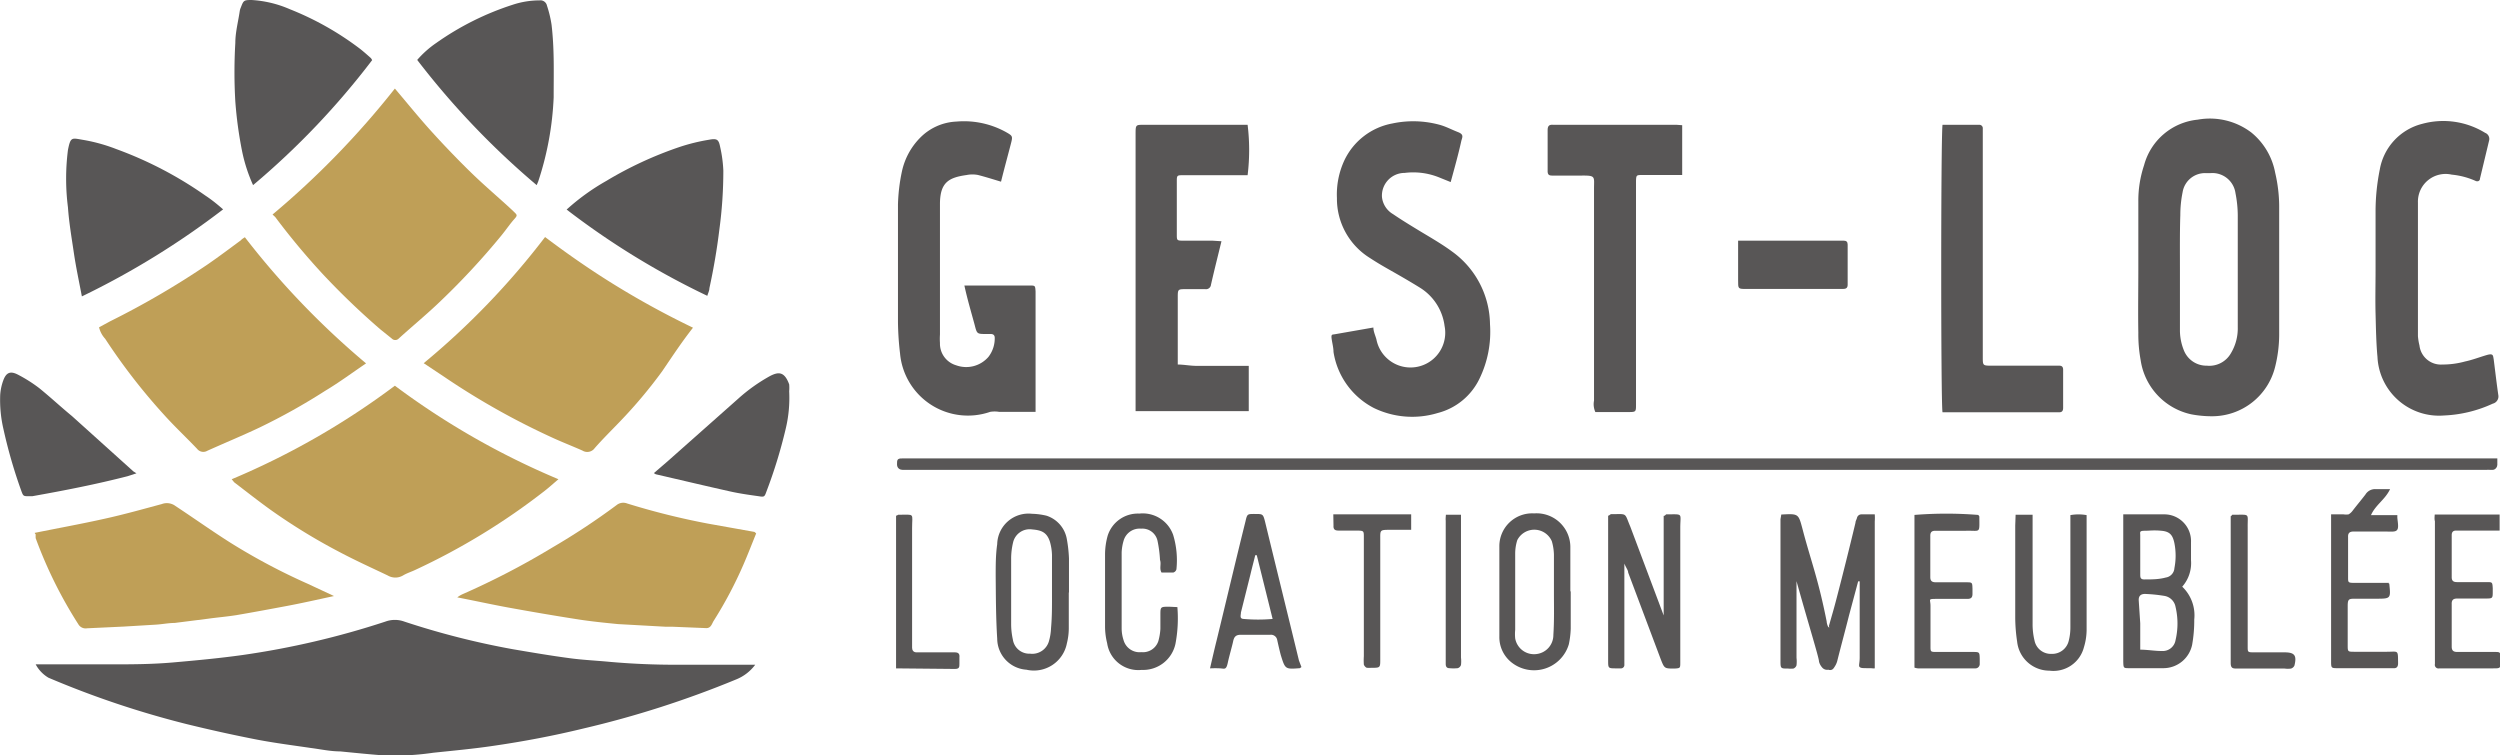
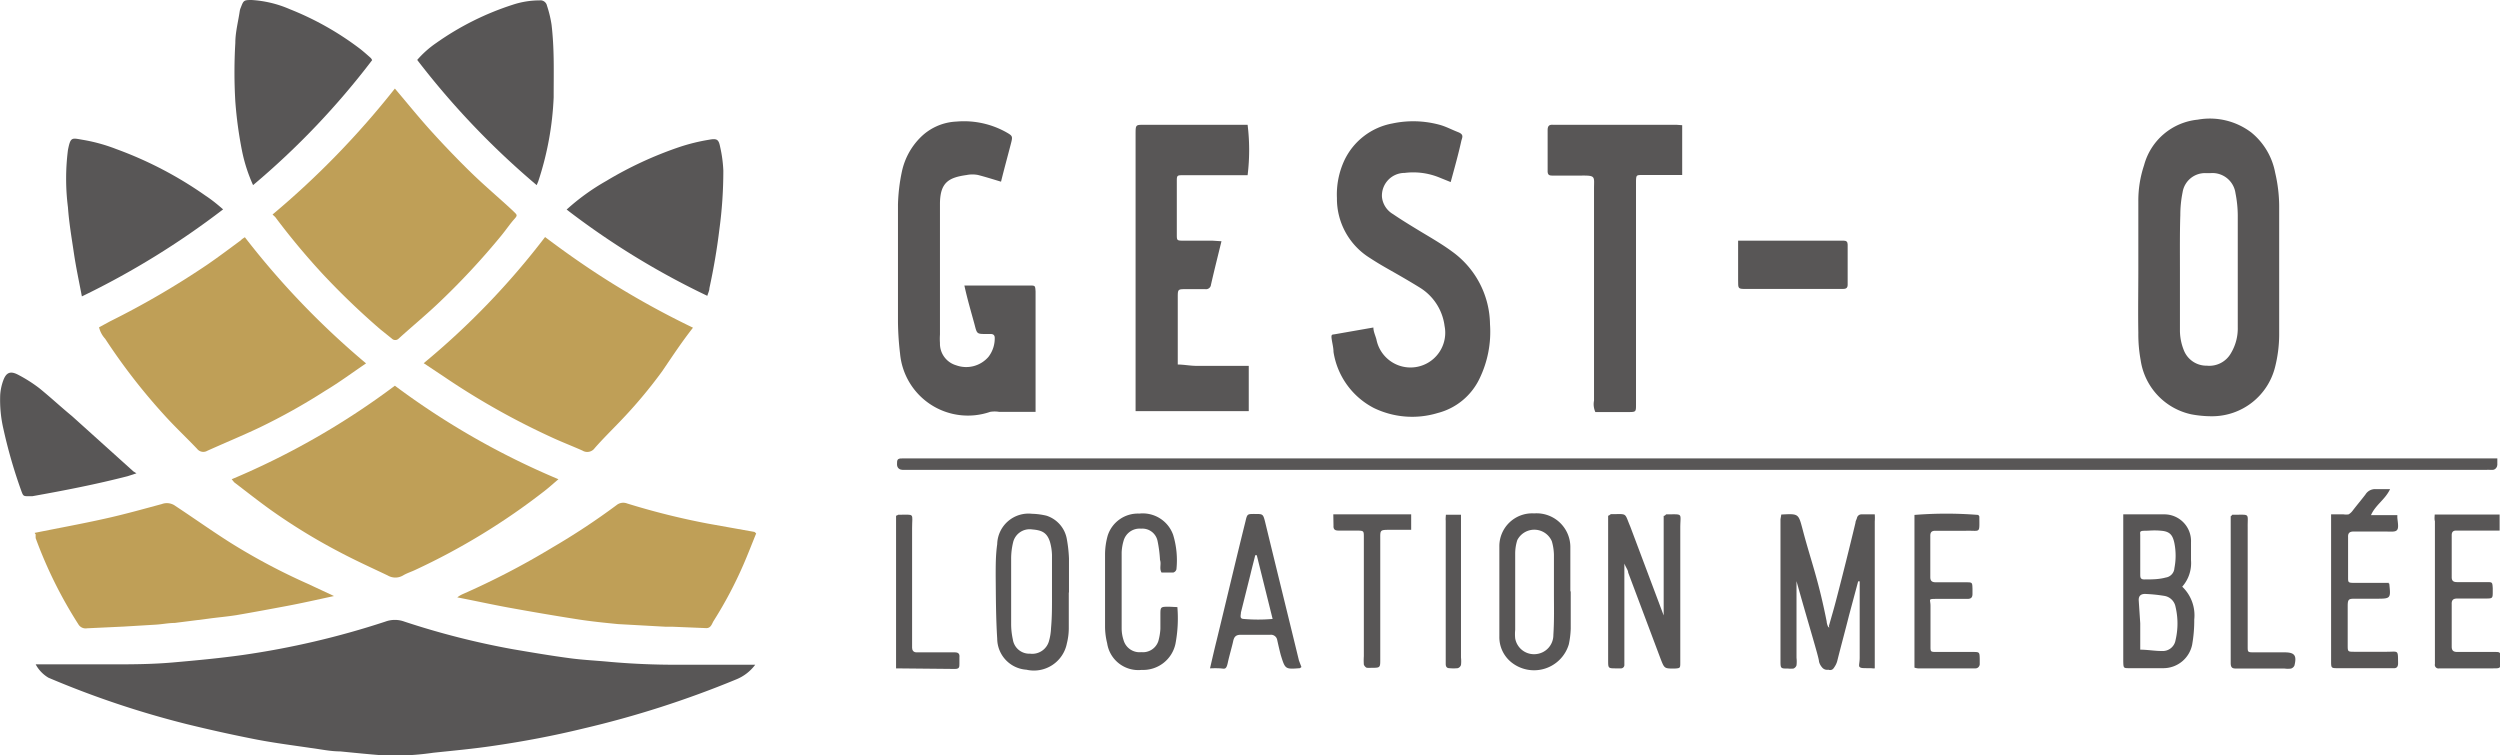
<svg xmlns="http://www.w3.org/2000/svg" viewBox="0 0 130.99 39.57">
  <path d="M114.35,16.41c0-1.19,0-2.37,0-3.55a5.85,5.85,0,0,1,.3-1.9,3.24,3.24,0,0,1,2.81-2.39,3.59,3.59,0,0,1,2.82.68,3.56,3.56,0,0,1,1.24,2.1,7.88,7.88,0,0,1,.21,1.74q0,3.39,0,6.76a7,7,0,0,1-.22,1.7,3.4,3.4,0,0,1-3.28,2.56,5.77,5.77,0,0,1-1.1-.1,3.41,3.41,0,0,1-2.66-2.85,7.53,7.53,0,0,1-.12-1.43C114.33,18.62,114.35,17.51,114.35,16.41Zm2.18,0v3.16a2.79,2.79,0,0,0,.2,1.07,1.27,1.27,0,0,0,1.21.82,1.3,1.3,0,0,0,1.26-.65,2.53,2.53,0,0,0,.36-1.37c0-2,0-3.91,0-5.87a6.23,6.23,0,0,0-.12-1.15,1.22,1.22,0,0,0-1.3-1.05h-.27a1.19,1.19,0,0,0-1.2,1,6,6,0,0,0-.12,1.2C116.52,14.48,116.53,15.44,116.53,16.4Z" transform="translate(-2.31 -2.3)" style="fill:#585656" />
  <path d="M78.32,11.84l-.57-.23a3.62,3.62,0,0,0-1.84-.25,1.19,1.19,0,0,0-1.19,1.27,1.18,1.18,0,0,0,.58.89c.44.3.9.58,1.36.86s1.18.69,1.72,1.09a4.76,4.76,0,0,1,2,3.82,5.62,5.62,0,0,1-.55,2.85,3.35,3.35,0,0,1-2.19,1.8,4.6,4.6,0,0,1-3.34-.26,4,4,0,0,1-2.12-2.94c0-.23-.07-.47-.1-.71s.05-.19.19-.22l2-.35c0,.22.11.43.16.63A1.81,1.81,0,1,0,78,19.38a2.77,2.77,0,0,0-1.28-2c-.5-.31-1-.6-1.53-.9s-.76-.44-1.13-.68a3.65,3.65,0,0,1-1.7-3.12,4.24,4.24,0,0,1,.4-2,3.48,3.48,0,0,1,2.5-1.91,5.25,5.25,0,0,1,2.52.08c.31.09.61.25.92.37s.24.25.18.45C78.73,10.36,78.53,11.07,78.32,11.84Z" transform="translate(-2.31 -2.3)" style="fill:#585656" />
  <path d="M52.84,17.26h1.25c.72,0,1.44,0,2.16,0,.3,0,.3,0,.32.31v6.31c-.66,0-1.29,0-1.91,0a1.45,1.45,0,0,0-.47,0,3.57,3.57,0,0,1-4.72-3.05,15.25,15.25,0,0,1-.11-1.66q0-3.07,0-6.15a9.4,9.4,0,0,1,.21-1.75,3.58,3.58,0,0,1,.93-1.73,2.84,2.84,0,0,1,1.92-.87A4.55,4.55,0,0,1,55,9.21c.37.21.38.22.28.61-.17.66-.35,1.31-.52,2-.43-.13-.81-.25-1.2-.35a1.52,1.52,0,0,0-.6,0c-.92.13-1.39.37-1.4,1.49,0,1.55,0,3.1,0,4.65v2.22a3.2,3.2,0,0,0,0,.44,1.18,1.18,0,0,0,.85,1.17A1.54,1.54,0,0,0,54.1,21a1.58,1.58,0,0,0,.33-1c0-.14-.08-.2-.21-.2H54c-.5,0-.5,0-.62-.47C53.2,18.66,53,18,52.84,17.26Z" transform="translate(-2.31 -2.3)" style="fill:#585656" />
  <path d="M66.31,14.94c-.19.78-.38,1.53-.55,2.28a.26.26,0,0,1-.3.23h-1c-.43,0-.44,0-.44.42v2.6c0,.31,0,.62,0,.93.32,0,.65.07,1,.07.8,0,1.59,0,2.38,0l.34,0v2.37H61.81c0-.15,0-.29,0-.43V9.35c0-.54,0-.51.51-.51h5.36a10.83,10.83,0,0,1,0,2.64H64.33c-.35,0-.36,0-.36.33,0,.93,0,1.85,0,2.77,0,.32,0,.33.36.33h1.5Z" transform="translate(-2.31 -2.3)" style="fill:#585656" />
-   <path d="M126.78,16.48c0-1,0-2,0-3.05a11.12,11.12,0,0,1,.22-2.24,3,3,0,0,1,2.22-2.4,4.18,4.18,0,0,1,3.3.47.34.34,0,0,1,.21.4l-.48,2c0,.12-.12.18-.25.11a4,4,0,0,0-1.23-.32A1.45,1.45,0,0,0,129,12.91c0,2.35,0,4.69,0,7a2.94,2.94,0,0,0,.08.49,1.13,1.13,0,0,0,1.2,1,4.43,4.43,0,0,0,1.19-.16c.38-.08.74-.22,1.11-.33s.35,0,.39.22c.08.62.15,1.24.24,1.86a.39.39,0,0,1-.29.46,6.73,6.73,0,0,1-2.56.62A3.23,3.23,0,0,1,126.88,21c-.07-.75-.08-1.51-.1-2.26S126.78,17.22,126.78,16.48Z" transform="translate(-2.31 -2.3)" style="fill:#585656" />
  <path d="M90.45,8.86v2.61l-.43,0H88.36c-.3,0-.32,0-.33.31,0,.13,0,.26,0,.39V23.5c0,.38,0,.39-.41.39H85.9a1,1,0,0,1-.07-.6V12.2c0-.66.11-.71-.69-.7H83.7c-.19,0-.31,0-.3-.27,0-.71,0-1.41,0-2.11,0-.22.08-.3.29-.28h6.48Z" transform="translate(-2.31 -2.3)" style="fill:#585656" />
-   <path d="M104.09,8.84H106a.18.18,0,0,1,.2.2c0,.15,0,.29,0,.44v11.2c0,.11,0,.22,0,.33,0,.44,0,.45.46.45h3.55c.14,0,.2.07.2.21v2c0,.17-.07.24-.23.23h-6.09C104,23.47,104,9.52,104.09,8.84Z" transform="translate(-2.31 -2.3)" style="fill:#585656" />
  <path d="M93.38,14.91h5.54c.14,0,.2.07.2.21q0,1,0,2.1c0,.18-.1.22-.25.22H93.82c-.45,0-.44,0-.44-.46Z" transform="translate(-2.31 -2.3)" style="fill:#585656" />
  <path d="M133.16,26.32c0,.16,0,.25,0,.34s-.09.27-.27.26-.26,0-.39,0H50c-.13,0-.26,0-.39,0s-.3-.07-.3-.29,0-.32.28-.31h83.56Z" transform="translate(-2.31 -2.3)" style="fill:#585656" />
  <path d="M95.64,29.26c.9-.05.9-.05,1.11.74.43,1.65.82,2.59,1.27,4.86,0,.08.06.31.12.31s0,0,0-.08c.13-.46.27-.93.39-1.4.35-1.34.68-2.67,1-4,0-.09.06-.17.08-.26s.11-.18.23-.18h.7a2.52,2.52,0,0,1,0,.37v7.26c0,.09,0,.18,0,.28s0,.12,0,.15-.14,0-.25,0c-.4,0-.47,0-.54-.06s0-.2,0-.49v-4h-.08l-.48,1.79c-.2.8-.42,1.6-.62,2.4a1,1,0,0,1-.13.28c-.06.1-.1.14-.15.16a.24.24,0,0,1-.18,0,.34.34,0,0,1-.33-.12.75.75,0,0,1-.16-.3c0-.2-.53-1.89-1.18-4.22,0,.16,0,.32,0,.48v3.54a1.67,1.67,0,0,1,0,.39.27.27,0,0,1-.16.17,1.31,1.31,0,0,1-.28,0c-.39,0-.4,0-.4-.4V29.51C95.61,29.44,95.63,29.36,95.64,29.26Z" transform="translate(-2.31 -2.3)" style="fill:#585656" />
  <path d="M89.48,34.59V29.33c.08,0,.11-.08.14-.08.91,0,.73-.09.73.71,0,2.24,0,4.47,0,6.71,0,.11,0,.22,0,.33,0,.31,0,.31-.3.33-.53,0-.53,0-.72-.48L87.62,32.3c0-.12-.1-.23-.2-.47,0,.28,0,.43,0,.58,0,1.44,0,2.88,0,4.33,0,.13,0,.25,0,.38a.18.18,0,0,1-.2.2H87c-.43,0-.43,0-.43-.42s0-1.11,0-1.66V29.32c.06,0,.11-.08.16-.08.87,0,.68-.1,1,.65l1.77,4.71Z" transform="translate(-2.31 -2.3)" style="fill:#585656" />
  <path d="M113.58,29.25c.76,0,1.46,0,2.15,0a1.4,1.4,0,0,1,1.38,1.46c0,.31,0,.63,0,.94a1.87,1.87,0,0,1-.46,1.39,2.07,2.07,0,0,1,.63,1.72,7.28,7.28,0,0,1-.11,1.32,1.54,1.54,0,0,1-1.51,1.23c-.59,0-1.18,0-1.77,0-.32,0-.32,0-.33-.35V29.25Zm.87,5.71h0c0,.13,0,.25,0,.38,0,.35,0,.7,0,1,.38,0,.75.07,1.13.07a.68.68,0,0,0,.72-.57,3.79,3.79,0,0,0,0-1.74.71.71,0,0,0-.6-.58,7.93,7.93,0,0,0-1-.1q-.34,0-.33.33Zm0-3.63h0v1.05c0,.17,0,.29.24.28.37,0,.73,0,1.1-.1a.53.53,0,0,0,.45-.49,3.4,3.4,0,0,0,0-1.31c-.09-.43-.24-.61-.68-.65s-.59,0-.88,0-.23.08-.23.24Z" transform="translate(-2.31 -2.3)" style="fill:#585656" />
  <path d="M58.31,33.36c0,.63,0,1.26,0,1.89a3.3,3.3,0,0,1-.1.76,1.76,1.76,0,0,1-2.12,1.38,1.64,1.64,0,0,1-1.53-1.62c-.07-1.1-.07-2.21-.08-3.31,0-.55,0-1.1.08-1.65a1.64,1.64,0,0,1,1.82-1.59,3.67,3.67,0,0,1,.76.1,1.57,1.57,0,0,1,1.07,1.24,7.2,7.2,0,0,1,.11,1c0,.59,0,1.18,0,1.77Zm-.88-.09c0-.63,0-1.26,0-1.89a2.76,2.76,0,0,0-.11-.7c-.16-.49-.44-.6-.93-.64a.89.89,0,0,0-1,.69,3.63,3.63,0,0,0-.1.87q0,1.69,0,3.39a3.81,3.81,0,0,0,.09.82.87.87,0,0,0,.9.74.91.91,0,0,0,1-.69,2.84,2.84,0,0,0,.1-.65C57.44,34.56,57.43,33.92,57.43,33.27Z" transform="translate(-2.31 -2.3)" style="fill:#585656" />
  <path d="M84.61,33.3c0,.65,0,1.29,0,1.94a4.59,4.59,0,0,1-.1.82,1.9,1.9,0,0,1-3,.95,1.69,1.69,0,0,1-.64-1.36c0-1.57,0-3.14,0-4.71a1.72,1.72,0,0,1,1.82-1.74A1.77,1.77,0,0,1,84.59,31c0,.75,0,1.51,0,2.27Zm-.88.06h0c0-.67,0-1.33,0-2a2.76,2.76,0,0,0-.11-.7,1,1,0,0,0-1.81-.06,2.33,2.33,0,0,0-.11.7c0,1.33,0,2.66,0,4a2.27,2.27,0,0,0,0,.45,1,1,0,0,0,1.11.82,1,1,0,0,0,.89-1C83.75,34.8,83.73,34.08,83.73,33.36Z" transform="translate(-2.31 -2.3)" style="fill:#585656" />
  <path d="M127.43,32.8c0,.06.07.07.07.09.08.78.08.78-.71.78-.35,0-.7,0-1.05,0s-.42,0-.42.38c0,.68,0,1.37,0,2.05,0,.34,0,.35.34.35h1.71c.62,0,.58-.12.59.6,0,.18-.07.28-.26.26h-2.88c-.36,0-.37,0-.37-.36V32.25c0-1.28,0-2.31,0-3h.65a.87.87,0,0,0,.27,0,.73.73,0,0,0,.2-.18c.22-.29.46-.57.68-.86a.59.59,0,0,1,.56-.28c.22,0,.44,0,.73,0-.26.55-.76.82-1,1.36h1.38a.64.64,0,0,1,0,.09c0,.18.09.53,0,.67s-.29.1-.68.1h-1.61c-.21,0-.3.08-.29.29,0,.7,0,1.4,0,2.11,0,.27,0,.29.34.29h1.77Z" transform="translate(-2.31 -2.3)" style="fill:#585656" />
  <path d="M70.5,37.25l-.08.06c-.77.06-.77.06-1-.68-.07-.26-.13-.53-.19-.8a.33.33,0,0,0-.36-.27c-.52,0-1,0-1.55,0-.26,0-.35.11-.4.35s-.2.75-.28,1.12-.16.31-.38.29a5,5,0,0,0-.55,0c.12-.52.23-1,.34-1.44.51-2.09,1-4.18,1.52-6.27.09-.39.1-.38.5-.38s.42,0,.52.39c.59,2.43,1.19,4.86,1.78,7.29Zm-2.34-5.86h-.08c-.08.33-.17.66-.25,1-.17.68-.34,1.36-.5,2,0,.14-.09.33.14.34a8.67,8.67,0,0,0,1.52,0Z" transform="translate(-2.31 -2.3)" style="fill:#585656" />
-   <path d="M107.92,29.27h.89v.57c0,1.71,0,3.43,0,5.15a3.63,3.63,0,0,0,.1.87.87.87,0,0,0,.89.7.89.89,0,0,0,.9-.67,2.82,2.82,0,0,0,.09-.71c0-1.77,0-3.54,0-5.32v-.57a2.4,2.4,0,0,1,.85,0c0,.14,0,.24,0,.35,0,1.9,0,3.8,0,5.7a3.17,3.17,0,0,1-.14.87,1.65,1.65,0,0,1-1.81,1.23A1.7,1.7,0,0,1,108,35.92a8.8,8.8,0,0,1-.1-1.26c0-1.61,0-3.21,0-4.82Z" transform="translate(-2.31 -2.3)" style="fill:#585656" />
  <path d="M64,34.11a7.16,7.16,0,0,1-.1,1.92,1.73,1.73,0,0,1-1.77,1.37A1.65,1.65,0,0,1,60.32,36a3.64,3.64,0,0,1-.11-.87c0-1.25,0-2.51,0-3.77a3.68,3.68,0,0,1,.14-1A1.66,1.66,0,0,1,62,29.21a1.69,1.69,0,0,1,1.78,1.12,4.57,4.57,0,0,1,.17,1.8.24.24,0,0,1-.17.17c-.2,0-.4,0-.61,0-.13-.22,0-.44-.08-.66a6.58,6.58,0,0,0-.13-1,.81.81,0,0,0-.86-.64.87.87,0,0,0-.92.64,2.51,2.51,0,0,0-.1.6c0,1.35,0,2.7,0,4a2,2,0,0,0,.1.6.87.87,0,0,0,.93.63A.85.85,0,0,0,63,35.9a3,3,0,0,0,.11-.65c0-.24,0-.48,0-.72,0-.44,0-.44.47-.44Z" transform="translate(-2.31 -2.3)" style="fill:#585656" />
  <path d="M102.62,37.28v-8a21,21,0,0,1,3.34,0s.06.06.06.09c0,.91.08.72-.7.74h-1.61c-.19,0-.26.08-.26.26,0,.73,0,1.45,0,2.17,0,.23.12.27.31.27h1.56c.33,0,.33,0,.34.34v.27c0,.2-.09.26-.27.26-.52,0-1,0-1.55,0s-.38,0-.38.36c0,.7,0,1.4,0,2.11,0,.3,0,.31.31.31h1.88c.38,0,.38,0,.39.36,0,.09,0,.19,0,.28s-.08.23-.24.22h-3A.74.74,0,0,1,102.62,37.28Z" transform="translate(-2.31 -2.3)" style="fill:#585656" />
  <path d="M129.88,29.26h3.4v.84H131c-.16,0-.23.08-.23.24v2.21c0,.2.11.25.28.25h1.55c.3,0,.3,0,.32.32v.16c0,.37,0,.38-.37.38s-1,0-1.49,0c-.22,0-.3.09-.29.3v2.22c0,.22.1.28.3.28H133c.32,0,.32,0,.33.35v.11c0,.4,0,.4-.39.4h-2.82a.19.19,0,0,1-.23-.23V29.61C129.86,29.51,129.87,29.4,129.88,29.26Z" transform="translate(-2.31 -2.3)" style="fill:#585656" />
  <path d="M72.17,29.25h4.08v.81c-.11,0-.23,0-.35,0h-.72c-.59,0-.55,0-.55.53v6.25c0,.45,0,.45-.47.45a1.62,1.62,0,0,1-.22,0c-.06,0-.15-.1-.17-.17a3.2,3.2,0,0,1,0-.44V30.46c0-.34,0-.35-.33-.36h-1c-.18,0-.27-.06-.26-.25Z" transform="translate(-2.31 -2.3)" style="fill:#585656" />
  <path d="M49.26,37.32v-8c.06,0,.09-.05.12-.05.89,0,.72-.11.72.71,0,2,0,3.92,0,5.88,0,.13,0,.25,0,.38s.07.24.23.24h2c.19,0,.27.07.25.26v.33c0,.18,0,.28-.24.28Z" transform="translate(-2.31 -2.3)" style="fill:#585656" />
  <path d="M119.27,29.27l.13,0c.82,0,.67-.08.68.66v6.25c0,.29,0,.3.33.3H122c.54,0,.66.16.53.69a.29.29,0,0,1-.18.16,1.2,1.2,0,0,1-.33,0h-2.49c-.21,0-.34,0-.34-.29,0-2.57,0-5.13,0-7.69C119.23,29.33,119.24,29.31,119.27,29.27Z" transform="translate(-2.31 -2.3)" style="fill:#585656" />
  <path d="M78.07,29.27h.79v7.49a1.6,1.6,0,0,1,0,.38.26.26,0,0,1-.17.17,2.14,2.14,0,0,1-.44,0c-.14,0-.19-.09-.19-.22V29.58C78.05,29.49,78.06,29.4,78.07,29.27Z" transform="translate(-2.31 -2.3)" style="fill:#585656" />
  <path d="M4.18,37.11c1.29,0,2.52,0,3.75,0s2.29,0,3.44-.1,2.44-.22,3.65-.39a43.68,43.68,0,0,0,7.48-1.75,1.44,1.44,0,0,1,1,0,41.76,41.76,0,0,0,5.7,1.45c1,.17,1.94.33,2.91.46.71.1,1.44.13,2.16.2,1.14.1,2.28.15,3.43.15h4.18a2.32,2.32,0,0,1-1,.77,51.78,51.78,0,0,1-8,2.57c-1.56.38-3.14.68-4.73.91-1,.15-2.08.25-3.13.36a14.74,14.74,0,0,1-2.49.15c-.8-.06-1.6-.14-2.4-.22-.51,0-1-.11-1.54-.18-.95-.14-1.89-.26-2.83-.44-1.23-.24-2.45-.51-3.67-.81a48.87,48.87,0,0,1-7.24-2.43A1.78,1.78,0,0,1,4.18,37.11Z" transform="translate(-2.31 -2.3)" style="fill:#585656" />
  <path d="M14.45,27.41A40.18,40.18,0,0,0,23,22.51a40.57,40.57,0,0,0,8.57,4.9c-.26.22-.48.42-.71.6a35,35,0,0,1-6.79,4.15c-.21.1-.44.17-.64.29a.79.79,0,0,1-.81,0c-.84-.4-1.68-.78-2.51-1.22A31.07,31.07,0,0,1,16.47,29c-.64-.46-1.26-.95-1.89-1.43Z" transform="translate(-2.31 -2.3)" style="fill:#bf9f57" />
  <path d="M16.59,13.54A44.84,44.84,0,0,0,23,6.94c.62.73,1.21,1.46,1.83,2.15s1.42,1.53,2.16,2.25,1.46,1.32,2.19,2l.06.06c.18.17.19.19,0,.4s-.43.56-.66.84a38.52,38.52,0,0,1-3.38,3.62c-.65.61-1.35,1.19-2,1.78a.25.25,0,0,1-.36,0l-.61-.49a39.22,39.22,0,0,1-3-2.88,37.24,37.24,0,0,1-2.5-3Z" transform="translate(-2.31 -2.3)" style="fill:#bf9f57" />
  <path d="M24.51,21.33a40.17,40.17,0,0,0,6.36-6.61c1.22.92,2.46,1.78,3.75,2.57s2.59,1.5,4,2.18C38,20.26,37.52,21,37,21.76a25.21,25.21,0,0,1-2.21,2.63c-.44.46-.9.91-1.32,1.39a.48.48,0,0,1-.64.13c-.56-.25-1.14-.47-1.69-.73A38.88,38.88,0,0,1,25.52,22Z" transform="translate(-2.31 -2.3)" style="fill:#bf9f57" />
  <path d="M15.14,14.73a42.67,42.67,0,0,0,6.35,6.61c-.71.48-1.41,1-2.13,1.43a32.7,32.7,0,0,1-3.47,1.94c-.89.42-1.81.8-2.72,1.21a.41.41,0,0,1-.53-.1c-.57-.6-1.17-1.16-1.72-1.77a31.65,31.65,0,0,1-3.1-4,1.35,1.35,0,0,1-.32-.6l.57-.31a44.13,44.13,0,0,0,5.14-3c.58-.4,1.15-.83,1.72-1.25C15,14.81,15.07,14.78,15.14,14.73Z" transform="translate(-2.31 -2.3)" style="fill:#bf9f57" />
  <path d="M41.93,30.25c-.22.54-.43,1.09-.67,1.64a21.58,21.58,0,0,1-1.55,2.93c-.1.15-.14.41-.42.39l-1.71-.07h-.37L34.69,35c-.71-.07-1.41-.14-2.11-.25-1.22-.19-2.44-.4-3.65-.62-.87-.16-1.73-.35-2.66-.53a1.41,1.41,0,0,1,.26-.16A40.67,40.67,0,0,0,31.23,31a36.53,36.53,0,0,0,3.38-2.23.56.56,0,0,1,.56-.09,38.42,38.42,0,0,0,4.26,1.06l2.41.43S41.88,30.2,41.93,30.25Z" transform="translate(-2.31 -2.3)" style="fill:#bf9f57" />
  <path d="M4.13,30.22c1.24-.25,2.45-.47,3.66-.74,1-.22,2-.5,3-.77a.75.75,0,0,1,.71.1c1,.66,1.91,1.31,2.89,1.93a32.68,32.68,0,0,0,4.05,2.15l1.37.64c-.88.19-1.67.37-2.47.52s-1.76.33-2.64.48c-.5.08-1,.12-1.5.19l-1.74.22c-.32,0-.65.07-1,.09l-1.67.1-1.92.09A.44.44,0,0,1,6.41,35a23,23,0,0,1-2.23-4.5,1.46,1.46,0,0,1,0-.2S4.13,30.25,4.13,30.22Z" transform="translate(-2.31 -2.3)" style="fill:#bf9f57" />
  <path d="M15.57,12A8.42,8.42,0,0,1,15,10.25a21.31,21.31,0,0,1-.36-2.63,26.24,26.24,0,0,1,0-3.07c0-.56.15-1.11.23-1.66a.76.76,0,0,1,.06-.2c.14-.37.16-.39.56-.39a5.86,5.86,0,0,1,2,.48,15.53,15.53,0,0,1,3.7,2.09c.19.15.38.32.56.48,0,0,0,0,.06.1A40.81,40.81,0,0,1,15.57,12Z" transform="translate(-2.31 -2.3)" style="fill:#585656" />
  <path d="M30.43,12a42.18,42.18,0,0,1-6.26-6.56,5.22,5.22,0,0,1,1-.89,14.79,14.79,0,0,1,4-2,4.48,4.48,0,0,1,1.41-.23.35.35,0,0,1,.39.28,5.94,5.94,0,0,1,.24,1c.07.6.1,1.2.11,1.8s0,1.34,0,2a16.12,16.12,0,0,1-.81,4.41Z" transform="translate(-2.31 -2.3)" style="fill:#585656" />
  <path d="M14,13.27A42.53,42.53,0,0,1,6.6,17.83c-.15-.79-.31-1.53-.42-2.28S5.93,14,5.87,13.16a11.89,11.89,0,0,1,0-3c.14-.71.2-.63.8-.53a8.9,8.9,0,0,1,1.73.48,20.07,20.07,0,0,1,4.66,2.43C13.41,12.77,13.69,13,14,13.27Z" transform="translate(-2.31 -2.3)" style="fill:#585656" />
  <path d="M32,13.28a11.56,11.56,0,0,1,2.06-1.49A19.75,19.75,0,0,1,37.92,10a10,10,0,0,1,1.55-.38c.43-.08.5,0,.58.41a6.91,6.91,0,0,1,.16,1.21A22.92,22.92,0,0,1,40,14.34c-.12,1-.3,2.05-.52,3.06,0,.13-.07.26-.11.4A41,41,0,0,1,32,13.28Z" transform="translate(-2.31 -2.3)" style="fill:#585656" />
-   <path d="M36.57,27.09l.72-.62L41,23.18A9,9,0,0,1,42.66,22c.43-.22.75-.25,1,.44a2.08,2.08,0,0,1,0,.36,6.93,6.93,0,0,1-.19,2,25.78,25.78,0,0,1-1,3.25c-.1.28-.11.3-.41.25-.5-.07-1-.14-1.49-.25-1.3-.29-2.6-.6-3.9-.9Z" transform="translate(-2.31 -2.3)" style="fill:#585656" />
  <path d="M9.46,27.1,9,27.25C7.33,27.68,5.68,28,4,28.3l-.16,0c-.3,0-.31,0-.41-.27a26.23,26.23,0,0,1-.94-3.25A6.74,6.74,0,0,1,2.32,23a2.73,2.73,0,0,1,.17-.79c.15-.39.36-.48.74-.29a7.54,7.54,0,0,1,1.14.72c.58.47,1.15,1,1.71,1.46L9.3,27Z" transform="translate(-2.31 -2.3)" style="fill:#585656" />
</svg>